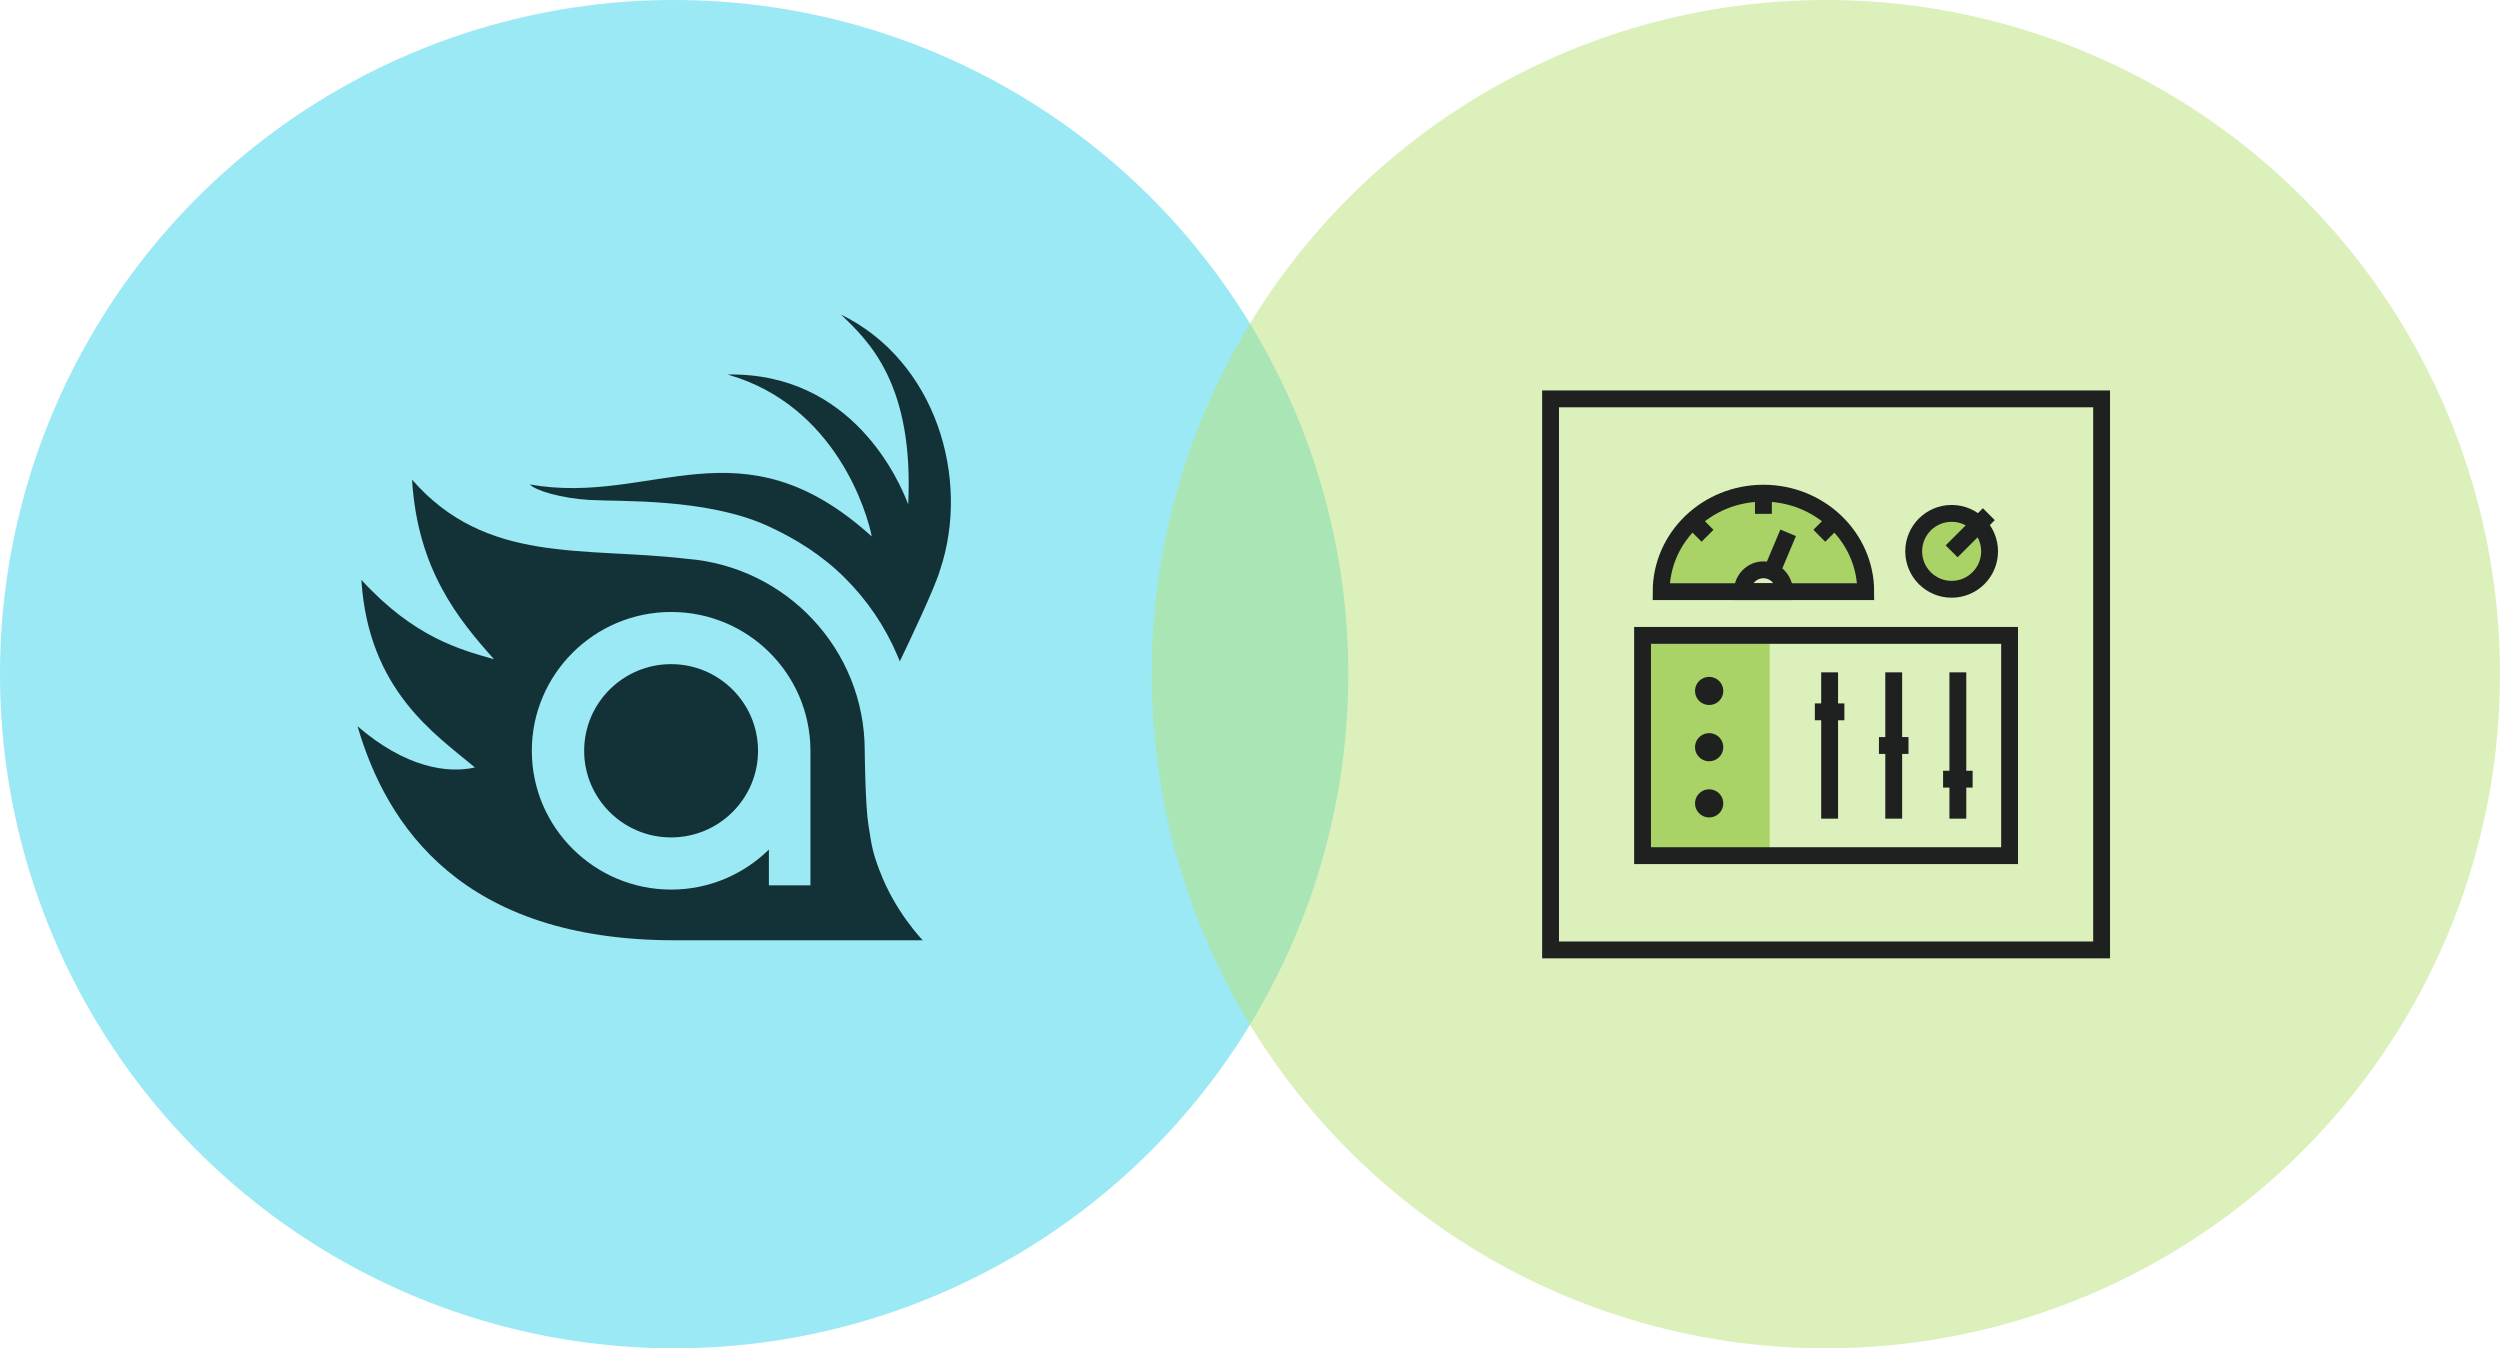
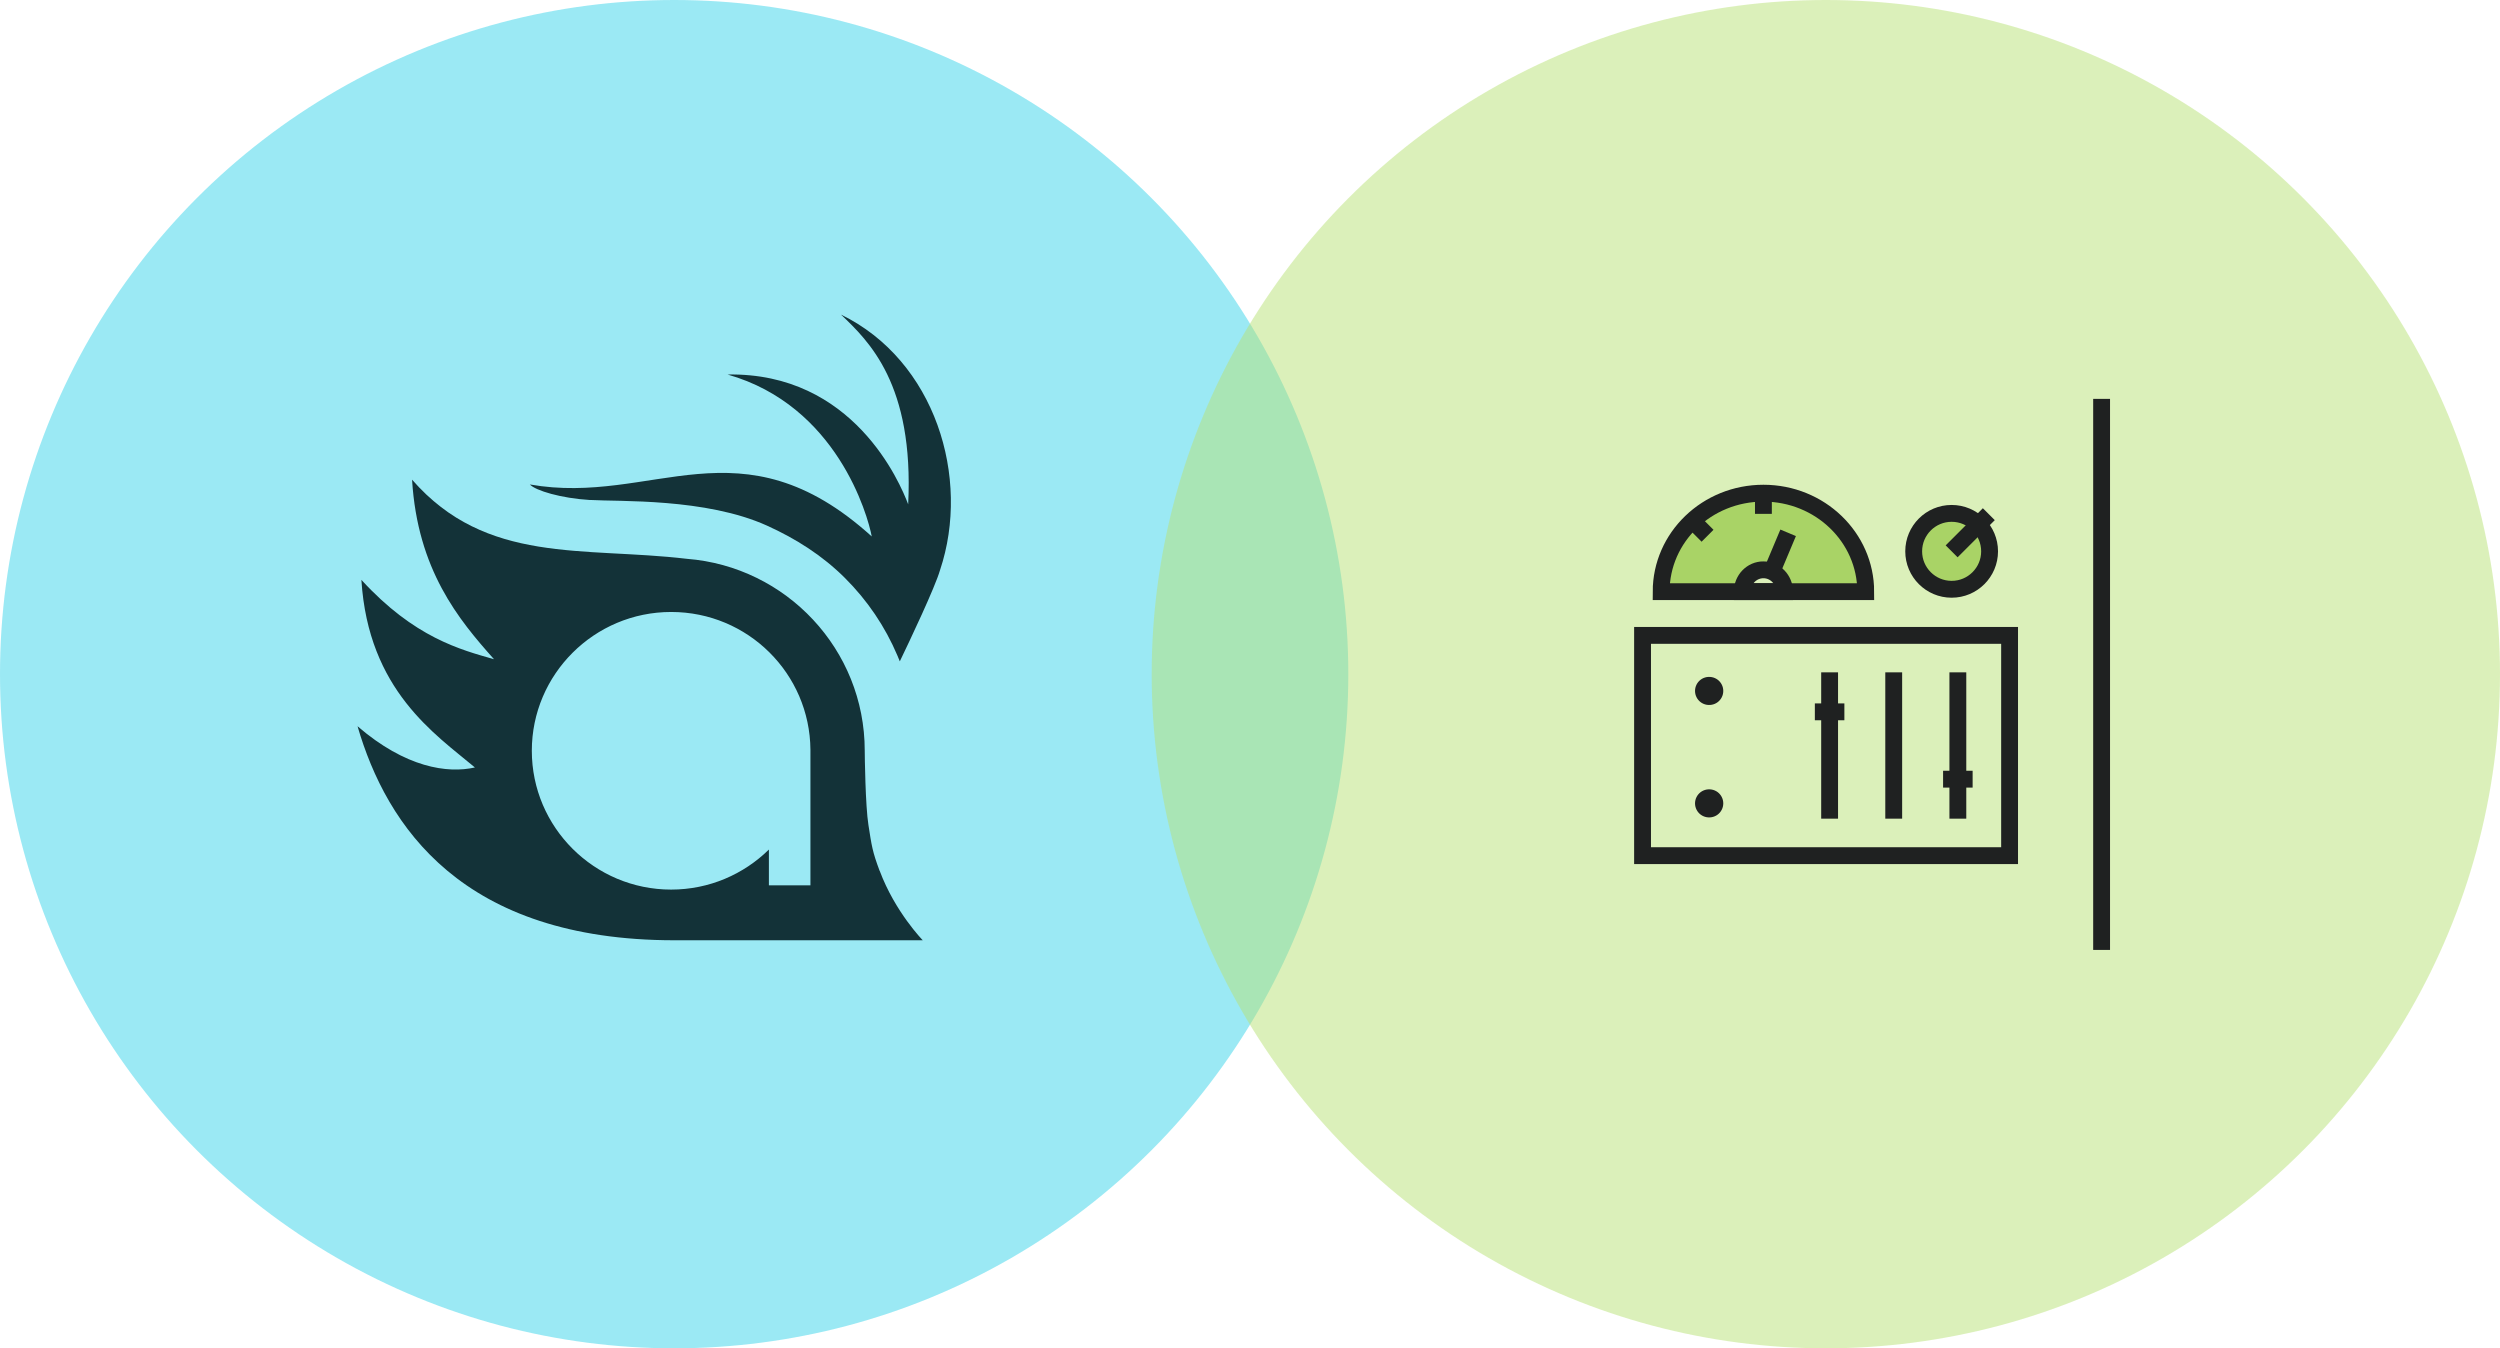
<svg xmlns="http://www.w3.org/2000/svg" width="445" height="240" viewBox="0 0 445 240" fill="none">
  <circle opacity="0.6" cx="120" cy="120" r="120" fill="#58DBED" />
  <circle opacity="0.5" cx="325" cy="120" r="120" fill="#B8E276" />
-   <path d="M119.455 118.217C110.92 118.217 103.98 125.133 103.98 133.639C103.98 142.146 110.92 149.062 119.455 149.062C127.99 149.062 134.93 142.146 134.93 133.639C134.93 125.133 127.99 118.217 119.455 118.217Z" fill="#133238" />
  <path d="M156.585 155.042C155.264 151.526 155.159 150.536 154.578 146.83C154.039 143.462 153.923 134.44 153.923 133.629C153.923 115.617 139.969 100.847 122.244 99.468C103.843 97.288 86.552 100.531 73.348 85.382C74.32 101.426 81.619 110.269 87.936 117.343C81.957 115.638 73.76 113.511 64.327 103.215C65.563 122.912 77.531 130.723 84.534 136.608C79.665 137.714 72.186 136.64 63.641 129.271C68.817 147.051 82.274 167.369 120.068 167.369H164.253C164.253 167.369 159.331 162.337 156.595 155.031L156.585 155.042ZM144.257 157.589H136.863V151.22C132.385 155.621 126.237 158.347 119.466 158.347C105.798 158.347 94.664 147.262 94.664 133.639C94.664 120.017 105.787 108.932 119.466 108.932C133.145 108.932 144.152 119.922 144.257 133.461V157.6V157.589Z" fill="#133238" />
  <path fill-rule="evenodd" clip-rule="evenodd" d="M105.038 88.993C110.214 89.309 125.625 88.635 136.526 93.562C141.67 95.888 146.392 98.889 150.395 102.878C154.399 106.868 157.547 111.521 159.744 116.701C159.892 117.038 160.029 117.375 160.166 117.722C161.941 114.037 166.451 104.531 167.328 101.468C172.831 85.056 166.472 64.159 149.698 56C154.631 60.706 162.712 68.37 161.656 89.772C160.208 85.919 151.885 66.254 129.502 66.664C148.959 72.181 154.462 91.688 155.17 95.488C131.794 74.318 116.224 90.109 94.316 86.235C95.331 87.329 99.851 88.688 105.027 89.003L105.038 88.993Z" fill="#133238" />
-   <path d="M315 114H293V152H315V114Z" fill="#A9D366" />
  <path d="M314.06 99.986C316.408 99.986 318.373 101.696 318.829 103.97H331.7C331.157 95.076 323.45 88 314.06 88C304.67 88 296.963 95.076 296.42 103.97H309.291C309.747 101.696 311.712 99.986 314.06 99.986Z" fill="#A9D366" />
  <path d="M351.613 102.797C353.92 100.49 353.92 96.734 351.613 94.427C350.459 93.273 348.943 92.696 347.428 92.696C345.912 92.696 344.396 93.273 343.242 94.427C340.935 96.734 340.935 100.49 343.242 102.797C345.549 105.105 349.306 105.105 351.613 102.797Z" fill="#A9D366" />
-   <path d="M374.086 71H276V169.086H374.086V71Z" stroke="#1F2121" stroke-width="3" stroke-miterlimit="10" />
+   <path d="M374.086 71V169.086H374.086V71Z" stroke="#1F2121" stroke-width="3" stroke-miterlimit="10" />
  <path d="M325.672 119.677V145.722" stroke="#1F2121" stroke-width="3" stroke-miterlimit="10" />
  <path d="M328.3 126.707H323.043" stroke="#1F2121" stroke-width="3" stroke-miterlimit="10" />
  <path d="M337.082 119.677V145.722" stroke="#1F2121" stroke-width="3" stroke-miterlimit="10" />
-   <path d="M339.711 132.697H334.453" stroke="#1F2121" stroke-width="3" stroke-miterlimit="10" />
  <path d="M348.498 119.677V145.722" stroke="#1F2121" stroke-width="3" stroke-miterlimit="10" />
  <path d="M351.127 138.693H345.869" stroke="#1F2121" stroke-width="3" stroke-miterlimit="10" />
  <path d="M304.242 122.986H304.215" stroke="#1F2121" stroke-width="5" stroke-miterlimit="10" stroke-linecap="round" />
-   <path d="M304.242 133H304.215" stroke="#1F2121" stroke-width="5" stroke-miterlimit="10" stroke-linecap="round" />
  <path d="M304.242 143H304.215" stroke="#1F2121" stroke-width="5" stroke-miterlimit="10" stroke-linecap="round" />
  <path d="M347.392 104.892C351.122 104.892 354.146 101.868 354.146 98.137C354.146 94.407 351.122 91.382 347.392 91.382C343.661 91.382 340.637 94.407 340.637 98.137C340.637 101.868 343.661 104.892 347.392 104.892Z" stroke="#1F2121" stroke-width="3" stroke-miterlimit="10" />
  <path d="M347.391 98.137L354.008 91.526" stroke="#1F2121" stroke-width="3" stroke-miterlimit="10" />
  <path d="M357.707 113.099H292.375V152.307H357.707V113.099Z" stroke="#1F2121" stroke-width="3" stroke-miterlimit="10" />
  <path d="M313.888 87.786C303.831 87.786 295.684 95.633 295.684 105.317H332.1C332.1 95.64 323.946 87.786 313.895 87.786H313.888Z" stroke="#1F2121" stroke-width="3" stroke-miterlimit="10" />
  <path d="M313.887 101.426C311.807 101.426 310.127 103.166 310.127 105.31H317.653C317.653 103.166 315.966 101.426 313.893 101.426H313.887Z" stroke="#1F2121" stroke-width="3" stroke-miterlimit="10" />
  <path d="M313.887 88.008V91.468" stroke="#1F2121" stroke-width="3" stroke-miterlimit="10" />
  <path d="M301.496 92.919L303.942 95.365" stroke="#1F2121" stroke-width="3" stroke-miterlimit="10" />
-   <path d="M326.286 92.919L323.834 95.365" stroke="#1F2121" stroke-width="3" stroke-miterlimit="10" />
  <path d="M318.288 94.842L315.521 101.427" stroke="#1F2121" stroke-width="3" stroke-miterlimit="10" />
</svg>